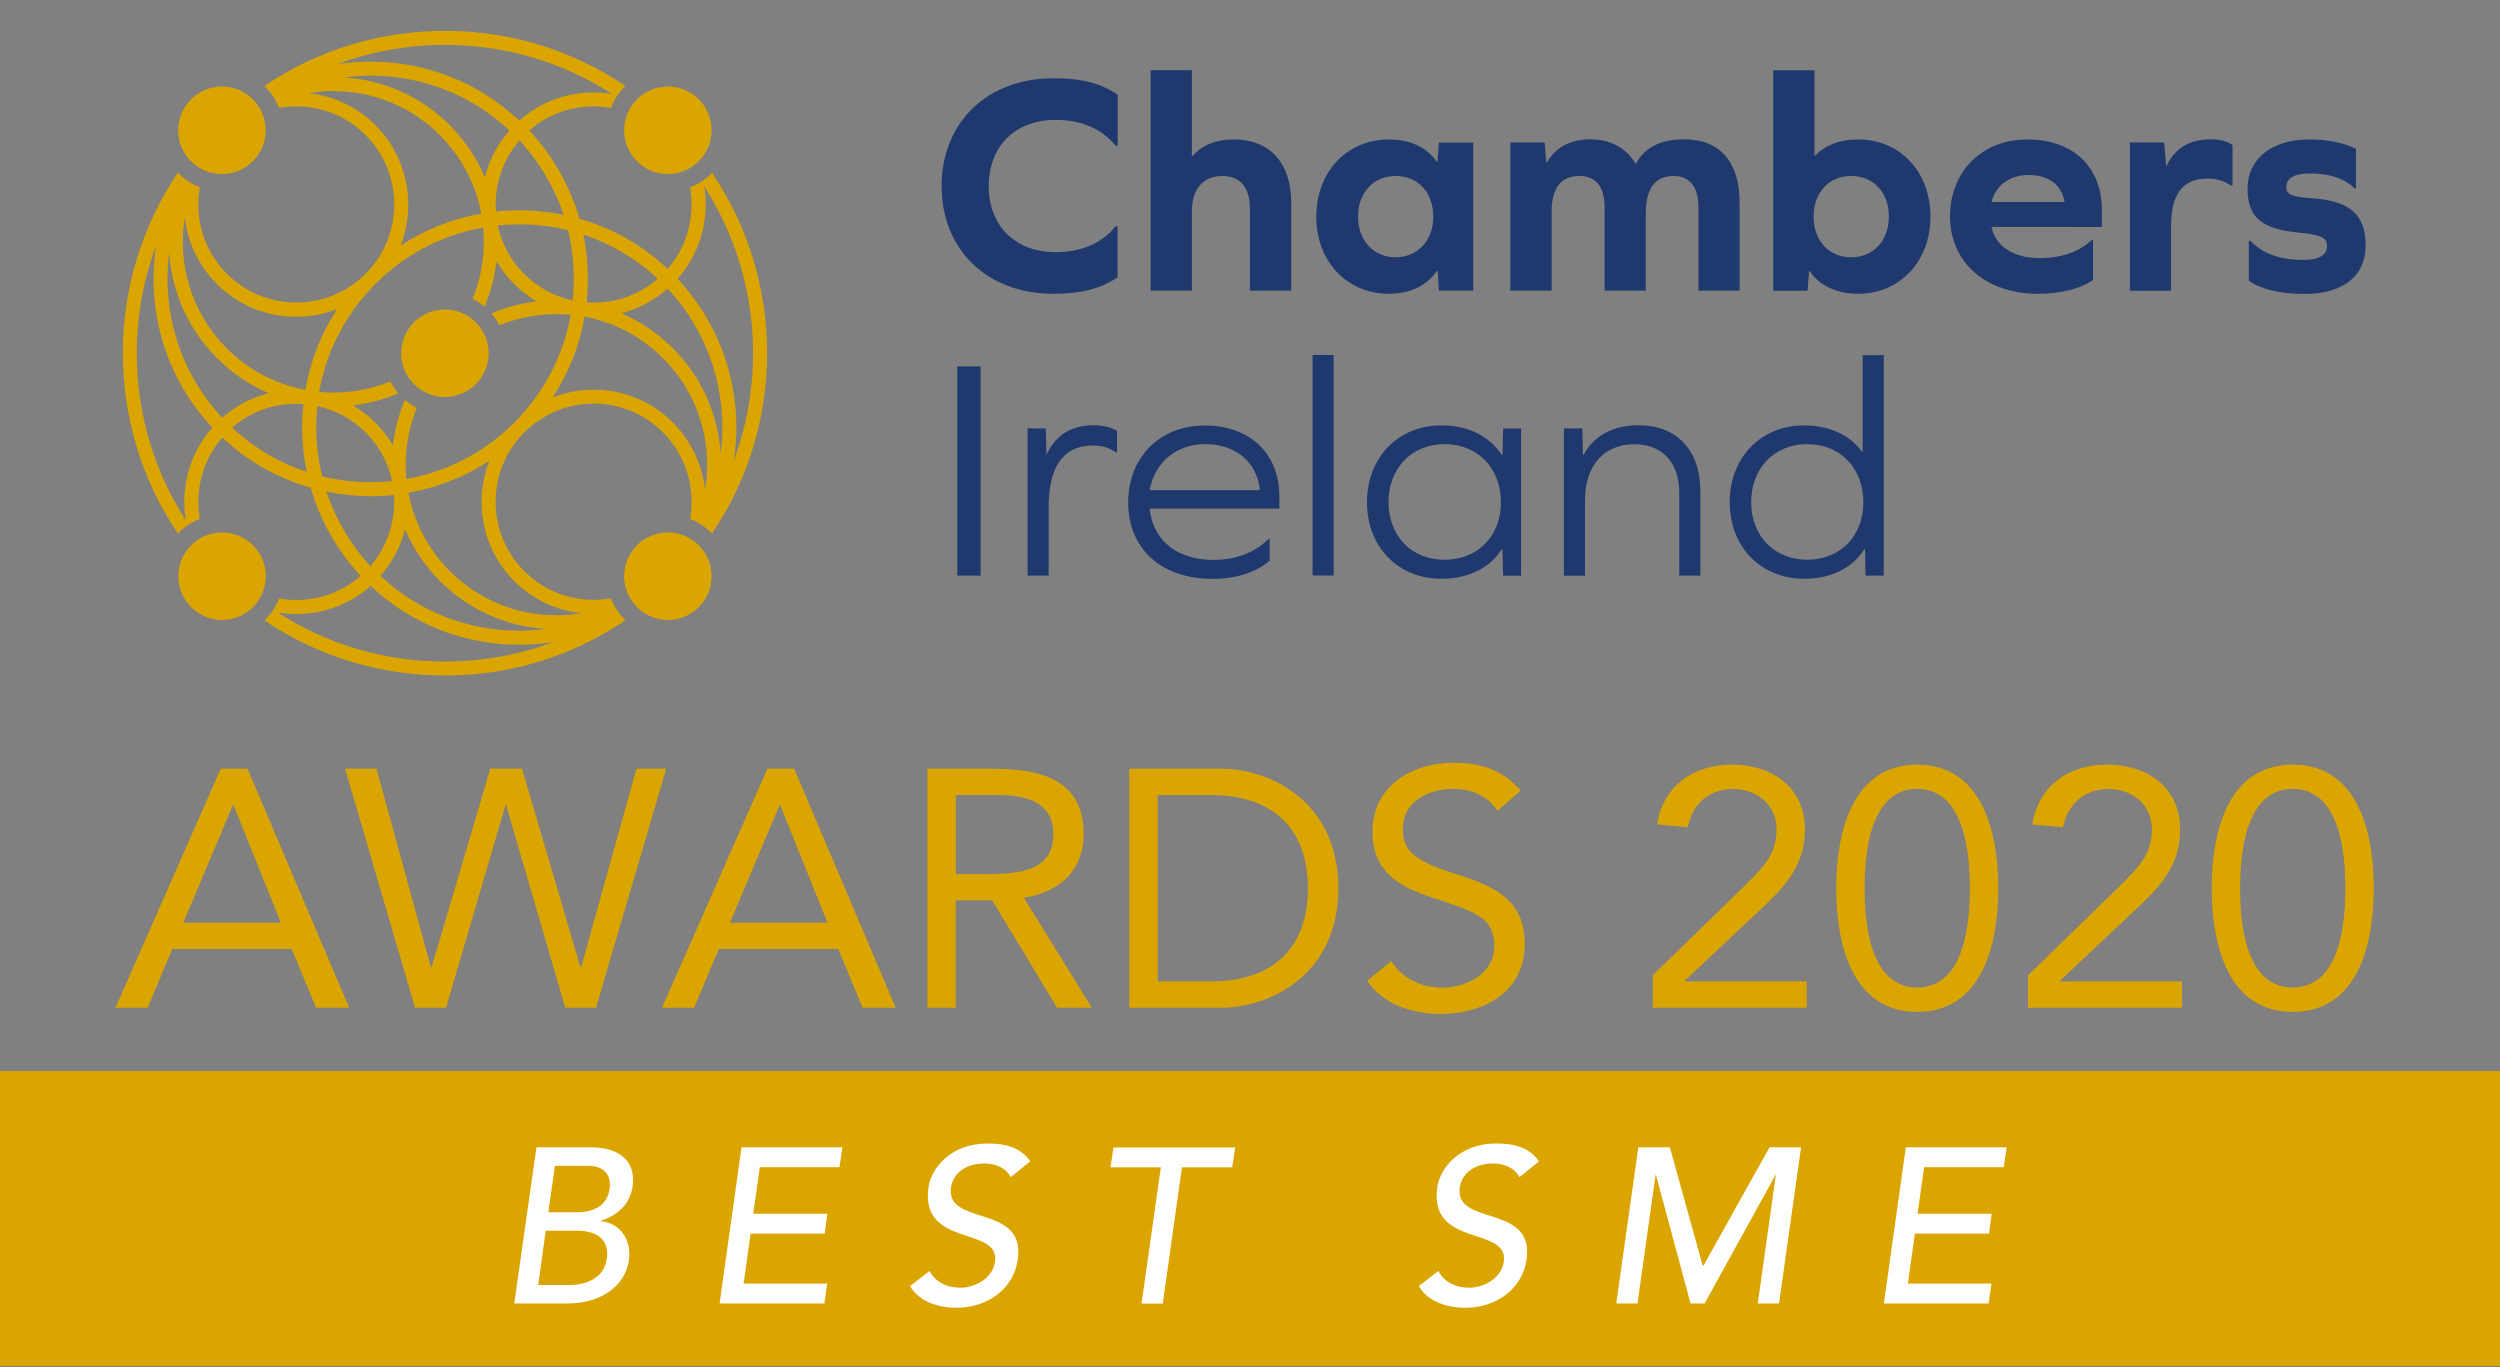
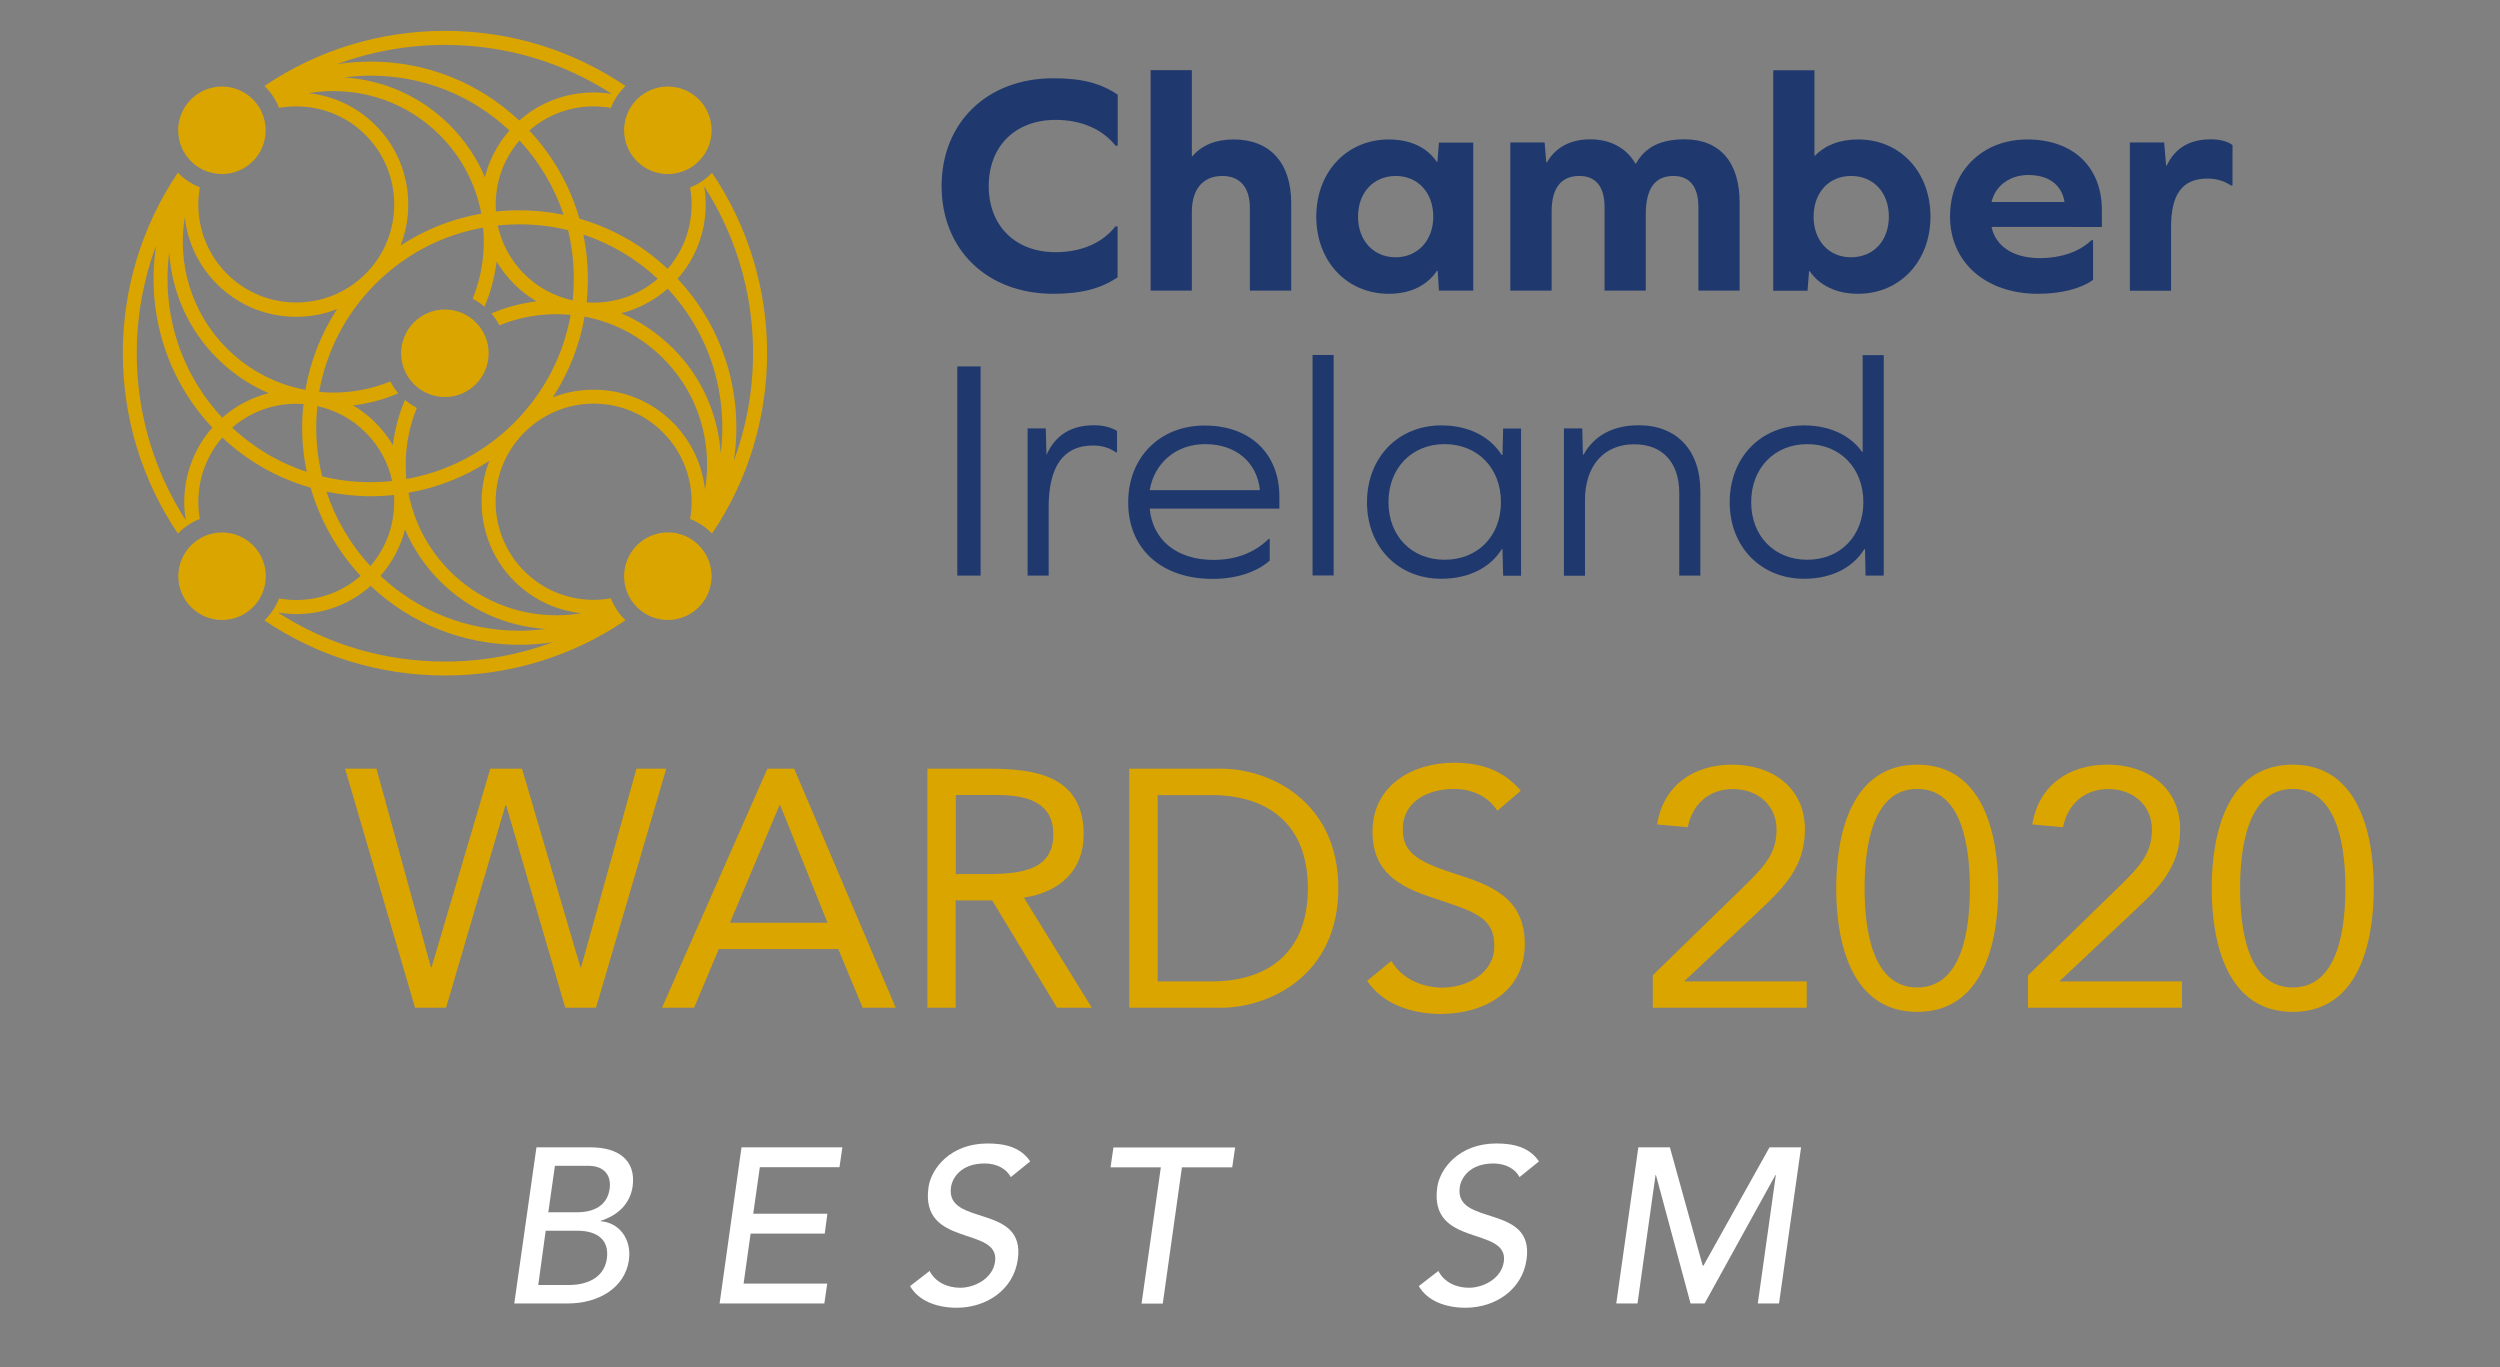
<svg xmlns="http://www.w3.org/2000/svg" version="1.1" id="Layer_1" x="0px" y="0px" viewBox="0 0 181.42 99.21" style="enable-background:new 0 0 181.42 99.21;" xml:space="preserve">
  <rect x="0" y="0" width="181.42" height="99.21" fill="#808080" stroke="none" />
  <style type="text/css">
	.st0{fill:#1F396E;}
	.st1{fill:#DBA500;}
	.st2{fill:none;}
	.st3{fill:#FFFFFF;}
</style>
  <path class="st0" d="M81.11,6.87v3.7h-0.16C79.99,9.36,78.45,8.7,76.6,8.7c-2.93,0-4.85,1.92-4.85,4.8c0,2.88,1.92,4.8,4.85,4.8  c1.83,0,3.38-0.64,4.34-1.87h0.16v3.7c-1.21,0.8-2.58,1.19-4.66,1.19c-4.85,0-8.11-3.24-8.11-7.82c0-4.57,3.27-7.82,8.11-7.82  C78.55,5.68,79.89,6.05,81.11,6.87" />
  <path class="st0" d="M93.7,14.71v6.38H90.7v-6.01c0-1.49-0.73-2.31-1.99-2.31c-1.4,0-2.22,0.94-2.22,2.61v5.71H83.5v-16h2.99v6.24  h0.05c0.68-0.8,1.69-1.21,2.97-1.21C92.14,10.11,93.7,11.81,93.7,14.71" />
  <path class="st0" d="M104.42,21.09l-0.09-1.44h-0.05c-0.71,1.05-1.9,1.67-3.5,1.67c-3.04,0-5.26-2.35-5.26-5.6  c0-3.25,2.22-5.6,5.26-5.6c1.58,0,2.79,0.59,3.48,1.62h0.05l0.11-1.39h2.49v10.74H104.42z M104.01,15.72c0-1.74-1.12-2.95-2.72-2.95  c-1.62,0-2.74,1.21-2.74,2.95c0,1.74,1.12,2.95,2.74,2.95C102.88,18.66,104.01,17.45,104.01,15.72" />
  <path class="st0" d="M126.24,14.69v6.4h-2.99v-6.06c0-1.49-0.64-2.26-1.81-2.26c-1.33,0-2.01,0.89-2.01,2.79v5.53h-2.99v-6.06  c0-1.49-0.64-2.26-1.83-2.26c-1.33,0-2.01,0.89-2.01,2.56v5.76h-3V10.34h2.49l0.12,1.44h0.05c0.62-1.08,1.69-1.67,3.15-1.67  c1.44,0,2.61,0.62,3.27,1.76h0.04c0.66-1.19,1.78-1.76,3.52-1.76C124.8,10.11,126.24,11.76,126.24,14.69" />
  <path class="st0" d="M140.09,15.72c0,3.25-2.22,5.6-5.26,5.6c-1.58,0-2.81-0.62-3.5-1.64h-0.05l-0.11,1.42h-2.49v-16h2.99v6.19h0.05  c0.73-0.75,1.78-1.17,3.11-1.17C137.88,10.11,140.09,12.47,140.09,15.72 M137.07,15.72c0-1.74-1.1-2.95-2.74-2.95  c-1.62,0-2.72,1.21-2.72,2.95c0,1.74,1.1,2.95,2.72,2.95C135.98,18.66,137.07,17.45,137.07,15.72" />
  <path class="st0" d="M144.52,16.47c0.32,1.46,1.65,2.26,3.5,2.26c1.55,0,2.88-0.46,3.75-1.3h0.12v2.88c-0.89,0.64-2.33,1.01-4,1.01  c-3.79,0-6.38-2.29-6.38-5.6c0-3.29,2.33-5.6,5.6-5.6c3.34,0,5.42,1.99,5.42,5.14v1.21H144.52z M144.52,14.66h5.3  c-0.21-1.3-1.21-1.96-2.63-1.96C145.92,12.7,144.82,13.41,144.52,14.66" />
  <path class="st0" d="M162.01,10.53v2.93h-0.12c-0.46-0.32-1.03-0.5-1.69-0.5c-1.83,0-2.65,1.12-2.65,3.52v4.62h-2.99V10.34h2.49  l0.14,1.67h0.05c0.59-1.26,1.65-1.9,3.2-1.9C161.12,10.11,161.69,10.27,162.01,10.53" />
-   <path class="st0" d="M170.97,10.8v2.86h-0.12c-0.71-0.71-1.8-1.07-3.2-1.07c-1.17,0-1.74,0.34-1.74,1.01c0,0.48,0.37,0.69,1.78,0.78  c2.86,0.18,3.98,1.19,3.98,3.45c0,2.2-1.65,3.5-4.41,3.5c-1.78,0-3.15-0.32-4.07-0.96v-2.88h0.14c0.85,0.91,2.13,1.37,3.8,1.37  c1.17,0,1.74-0.34,1.74-1.03c0-0.57-0.46-0.8-1.97-0.94c-2.72-0.25-3.8-1.07-3.8-3.2c0-2.17,1.76-3.57,4.48-3.57  C168.89,10.11,170.12,10.37,170.97,10.8" />
  <rect x="69.47" y="26.59" class="st0" width="1.69" height="15.18" />
  <path class="st0" d="M81.06,31.27v1.56h-0.07c-0.48-0.34-1.03-0.5-1.69-0.5c-2.13,0-3.2,1.53-3.2,4.46v4.98h-1.53V31.09h1.32  l0.05,1.92c0.64-1.42,1.76-2.15,3.47-2.15C80.12,30.86,80.67,31.04,81.06,31.27" />
  <path class="st0" d="M83.43,36.9c0.21,2.29,1.97,3.73,4.62,3.73c1.62,0,2.97-0.5,4.02-1.53h0.07v1.58  c-0.96,0.85-2.45,1.33-4.14,1.33c-3.73,0-6.13-2.19-6.13-5.55c0-3.27,2.29-5.58,5.55-5.58c3.29,0,5.42,2.03,5.42,5.14v0.89H83.43z   M83.43,35.57h8c-0.21-2.03-1.74-3.34-3.98-3.34C85.35,32.23,83.78,33.58,83.43,35.57" />
  <rect x="95.25" y="25.76" class="st0" width="1.53" height="16" />
  <path class="st0" d="M109.08,41.77l-0.05-1.92h-0.05c-0.82,1.33-2.38,2.15-4.39,2.15c-3.13,0-5.39-2.31-5.39-5.55  c0-3.25,2.26-5.58,5.39-5.58c2.01,0,3.54,0.82,4.39,2.15h0.05l0.05-1.92h1.3v10.68H109.08z M108.92,36.44  c0-2.47-1.69-4.21-4.09-4.21c-2.38,0-4.07,1.74-4.07,4.21c0,2.47,1.69,4.18,4.07,4.18C107.23,40.62,108.92,38.91,108.92,36.44" />
  <path class="st0" d="M123.39,35.62v6.15h-1.53v-5.99c0-2.22-1.21-3.54-3.27-3.54c-2.19,0-3.57,1.55-3.57,4.05v5.49h-1.53V31.09h1.33  l0.05,1.9h0.05c0.75-1.37,2.13-2.13,4-2.13C121.67,30.86,123.39,32.67,123.39,35.62" />
  <path class="st0" d="M135.38,41.77l-0.04-1.92h-0.05c-0.82,1.33-2.36,2.15-4.37,2.15c-3.13,0-5.4-2.31-5.4-5.55  c0-3.25,2.26-5.58,5.4-5.58c1.87,0,3.36,0.73,4.21,1.92h0.04v-7.02h1.53v16H135.38z M135.22,36.44c0-2.47-1.69-4.21-4.07-4.21  c-2.38,0-4.07,1.74-4.07,4.21c0,2.47,1.69,4.18,4.07,4.18C133.53,40.62,135.22,38.91,135.22,36.44" />
  <path class="st1" d="M51.67,12.54l-0.06,0.06c-0.44,0.45-0.97,0.78-1.53,1c0.36,2.06-0.18,4.24-1.63,5.91  c-1.84-1.73-4.03-2.96-6.4-3.64c-0.68-2.37-1.92-4.56-3.64-6.4c1.3-1.13,2.93-1.75,4.67-1.75c0.42,0,0.84,0.04,1.25,0.11  c0.22-0.56,0.55-1.08,1-1.53l0.06-0.06c-3.84-2.6-8.36-4-13.1-4s-9.26,1.4-13.1,4l0.06,0.06c0.44,0.44,0.78,0.96,1,1.53  c0.41-0.07,0.82-0.11,1.25-0.11c1.9,0,3.69,0.74,5.03,2.08c2.77,2.78,2.77,7.29,0,10.07c-1.35,1.34-3.13,2.08-5.03,2.08  c-1.9,0-3.69-0.74-5.03-2.08c-1.71-1.71-2.36-4.07-1.97-6.28c-0.57-0.22-1.09-0.56-1.53-1l-0.06-0.06c-5.33,7.88-5.33,18.31,0,26.19  l0.06-0.06c0.44-0.44,0.96-0.78,1.53-1c-0.36-2.06,0.18-4.24,1.63-5.91c1.84,1.73,4.03,2.96,6.41,3.64c0.67,2.32,1.88,4.52,3.63,6.4  c-1.29,1.13-2.93,1.75-4.67,1.75c-0.42,0-0.84-0.04-1.25-0.11c-0.22,0.57-0.56,1.09-1,1.53l-0.06,0.06c3.84,2.6,8.36,4,13.1,4  s9.26-1.4,13.1-4.01l-0.06-0.06c-0.45-0.45-0.78-0.97-1-1.53c-0.41,0.07-0.83,0.11-1.25,0.11c-1.9,0-3.69-0.74-5.03-2.08  c-2.78-2.78-2.78-7.29,0-10.07c1.35-1.34,3.13-2.09,5.03-2.09s3.69,0.74,5.03,2.09c1.7,1.7,2.36,4.07,1.97,6.28  c0.57,0.22,1.09,0.56,1.53,1l0.06,0.06C57,30.85,57,20.42,51.67,12.54 M47.73,20.23c-1.29,1.12-2.92,1.73-4.65,1.73  c-0.17,0-0.34-0.01-0.51-0.02c0.06-0.56,0.09-1.13,0.09-1.71c0-1.09-0.11-2.17-0.33-3.21C44.32,17.68,46.16,18.77,47.73,20.23   M41.64,20.24c0,0.53-0.03,1.05-0.08,1.56c-1.32-0.29-2.54-0.94-3.52-1.92c-1-1-1.64-2.23-1.92-3.52c0.51-0.05,1.03-0.08,1.56-0.08  c1.21,0,2.39,0.14,3.54,0.42C41.5,17.85,41.64,19.03,41.64,20.24 M40.9,15.59c-1.05-0.22-2.12-0.33-3.21-0.33  c-0.57,0-1.14,0.03-1.7,0.09c-0.13-1.83,0.44-3.69,1.71-5.16C39.15,11.77,40.24,13.6,40.9,15.59 M35.19,12.86  c-0.58-1.37-1.43-2.65-2.54-3.77c-2.08-2.08-4.78-3.29-7.69-3.47c0.64-0.08,1.28-0.13,1.94-0.13c3.77,0,7.33,1.41,10.07,3.98  C36.09,10.47,35.49,11.64,35.19,12.86 M32.29,3.26c4.37,0,8.54,1.24,12.12,3.56c-0.44-0.07-0.88-0.11-1.34-0.11  c-2,0-3.9,0.72-5.39,2.04c-2.93-2.76-6.75-4.28-10.79-4.28c-0.82,0-1.64,0.06-2.44,0.19C26.93,3.74,29.57,3.26,32.29,3.26   M27.25,9.09c-1.32-1.32-3.02-2.13-4.86-2.33c0.59-0.1,1.19-0.15,1.8-0.15c2.92,0,5.67,1.14,7.73,3.2c1.61,1.61,2.61,3.6,3.01,5.69  c-2.1,0.37-4.08,1.15-5.86,2.32C30.21,14.9,29.61,11.45,27.25,9.09 M13.48,37.75c-3.86-5.98-4.58-13.41-2.15-19.93  c-0.72,4.65,0.64,9.56,4.08,13.21C13.74,32.92,13.09,35.41,13.48,37.75 M16.13,30.31c-3.12-3.33-4.4-7.76-3.85-12  c0.18,2.8,1.33,5.55,3.47,7.68c1.09,1.09,2.36,1.95,3.75,2.54C18.25,28.85,17.1,29.45,16.13,30.31 M16.85,31.03  c1.29-1.12,2.93-1.73,4.65-1.73c0.17,0,0.35,0.01,0.52,0.02c-0.18,1.64-0.1,3.3,0.24,4.92C20.26,33.59,18.42,32.5,16.85,31.03   M22.16,28.29c-2.14-0.4-4.12-1.43-5.7-3.01c-2.59-2.59-3.6-6.16-3.05-9.52c0.19,1.77,0.97,3.49,2.33,4.85  c1.54,1.54,3.58,2.38,5.75,2.38c1.03,0,2.04-0.19,2.97-0.56C23.29,24.23,22.52,26.23,22.16,28.29 M23.03,29.47  c1.32,0.29,2.53,0.94,3.51,1.92c1,1,1.64,2.23,1.92,3.52c-0.51,0.05-1.03,0.08-1.56,0.08c-1.2,0-2.38-0.14-3.52-0.42  C22.96,32.89,22.85,31.17,23.03,29.47 M23.69,35.68c1.04,0.21,2.12,0.33,3.2,0.33c0.57,0,1.14-0.03,1.7-0.09  c0.13,1.83-0.44,3.69-1.71,5.16C25.4,39.48,24.34,37.63,23.69,35.68 M29.39,38.42c0.59,1.38,1.45,2.66,2.54,3.75  c2.08,2.08,4.79,3.29,7.69,3.47c-0.64,0.08-1.28,0.13-1.94,0.13c-3.78,0-7.33-1.41-10.07-3.98C28.48,40.8,29.08,39.64,29.39,38.42   M32.29,48.01c-4.37,0-8.54-1.24-12.12-3.56c0.44,0.07,0.88,0.11,1.34,0.11c2.01,0,3.9-0.72,5.39-2.04  c2.93,2.76,6.75,4.27,10.79,4.27c0.82,0,1.64-0.06,2.44-0.19C37.65,47.52,35,48.01,32.29,48.01 M37.32,42.17  c1.32,1.32,3.02,2.13,4.86,2.33c-0.59,0.1-1.19,0.15-1.8,0.15c-2.92,0-5.67-1.14-7.73-3.2c-1.57-1.58-2.61-3.55-3.01-5.69  c2.1-0.37,4.09-1.15,5.87-2.32C34.36,36.37,34.97,39.82,37.32,42.17 M37.32,30.67c-2.16,2.16-4.88,3.57-7.83,4.09  c-0.03-0.34-0.05-0.69-0.05-1.03c0-1.44,0.28-2.84,0.81-4.13c-0.31-0.16-0.59-0.35-0.86-0.58c-0.45,1.04-0.74,2.14-0.88,3.29  c-0.34-0.58-0.76-1.13-1.26-1.63c-0.49-0.49-1.04-0.92-1.63-1.26c1.14-0.14,2.24-0.43,3.28-0.88c-0.23-0.27-0.42-0.56-0.58-0.86  c-1.29,0.53-2.69,0.81-4.13,0.81c-0.34,0-0.69-0.02-1.03-0.05c0.51-2.87,1.87-5.62,4.08-7.83c2.16-2.16,4.87-3.57,7.82-4.09  c0.17,1.74-0.09,3.52-0.76,5.16c0.31,0.16,0.59,0.35,0.86,0.58c0.45-1.06,0.74-2.17,0.88-3.29c0.34,0.59,0.77,1.14,1.27,1.64  c0.49,0.49,1.04,0.92,1.63,1.26c-1.14,0.14-2.24,0.43-3.28,0.88c0.23,0.26,0.42,0.55,0.58,0.86c1.29-0.53,2.69-0.81,4.13-0.81  c0.35,0,0.69,0.02,1.04,0.05C40.89,25.79,39.48,28.5,37.32,30.67 M51.16,35.54c-0.19-1.78-0.97-3.51-2.33-4.88  c-1.54-1.54-3.58-2.38-5.75-2.38c-1.03,0-2.03,0.19-2.97,0.56c1.16-1.78,1.95-3.76,2.31-5.86c2.14,0.4,4.11,1.44,5.69,3.01  c2.07,2.06,3.2,4.81,3.2,7.73C51.31,34.34,51.26,34.95,51.16,35.54 M52.3,32.92c-0.19-2.89-1.4-5.58-3.47-7.65  c-1.1-1.09-2.37-1.95-3.75-2.54c1.24-0.31,2.39-0.92,3.37-1.78C51.56,24.27,52.84,28.69,52.3,32.92 M49.17,20.23  c1.32-1.49,2.04-3.38,2.04-5.39c0-0.45-0.04-0.89-0.11-1.32c3.85,5.98,4.57,13.4,2.15,19.92C53.97,28.8,52.6,23.89,49.17,20.23   M13.86,11.7c-1.24-1.24-1.24-3.25,0-4.49c1.24-1.24,3.25-1.24,4.49,0c1.24,1.24,1.24,3.25,0,4.49S15.1,12.94,13.86,11.7   M50.71,39.57c1.24,1.24,1.24,3.25,0,4.49c-1.24,1.24-3.25,1.24-4.49,0s-1.24-3.25,0-4.49S49.47,38.32,50.71,39.57 M18.36,44.06  c-1.24,1.24-3.25,1.24-4.49,0s-1.24-3.25,0-4.49s3.25-1.24,4.49,0S19.6,42.82,18.36,44.06 M46.22,7.21c1.24-1.24,3.25-1.24,4.49,0  c1.24,1.24,1.24,3.25,0,4.49c-1.24,1.24-3.25,1.24-4.49,0S44.98,8.45,46.22,7.21 M34.53,23.39c1.24,1.24,1.24,3.25,0,4.49  c-1.24,1.24-3.25,1.24-4.49,0s-1.24-3.25,0-4.49C31.28,22.15,33.29,22.15,34.53,23.39" />
  <g>
    <rect y="54.61" class="st2" width="181.42" height="30.68" />
-     <path class="st1" d="M16.02,55.78h1.94l7.38,17.35h-2.4l-1.77-4.26h-8.67l-1.79,4.26H8.38L16.02,55.78z M16.95,58.43H16.9   l-3.6,8.53h7.08L16.95,58.43z" />
    <path class="st1" d="M25.04,55.78h2.28l3.95,14.41h0.05l4.26-14.41h2.3l4.24,14.41h0.05l4.02-14.41h2.16l-5.1,17.35h-2.23   l-4.29-14.7h-0.05l-4.31,14.7h-2.25L25.04,55.78z" />
    <path class="st1" d="M55.69,55.78h1.94L65,73.13h-2.4l-1.77-4.26h-8.67l-1.79,4.26h-2.33L55.69,55.78z M56.62,58.43h-0.05   l-3.6,8.53h7.08L56.62,58.43z" />
    <path class="st1" d="M67.3,55.78h4.43c3.36,0,6.91,0.49,6.91,4.78c0,2.52-1.64,4.17-4.34,4.58l4.93,7.99h-2.52l-4.71-7.79h-2.65   v7.79H67.3V55.78z M69.36,63.43h1.84c2.28,0,5.24,0,5.24-2.87c0-2.5-2.18-2.87-4.19-2.87h-2.89V63.43z" />
    <path class="st1" d="M81.95,55.78h6.67c3.41,0,8.5,2.28,8.5,8.68c0,6.4-5.1,8.67-8.5,8.67h-6.67V55.78z M84.01,71.22h3.92   c3.97,0,6.98-2.01,6.98-6.76s-3.01-6.76-6.98-6.76h-3.92V71.22z" />
    <path class="st1" d="M108.66,58.84c-0.69-1.1-1.91-1.59-3.16-1.59c-1.81,0-3.7,0.86-3.7,2.92c0,1.59,0.88,2.3,3.65,3.19   c2.7,0.86,5.2,1.74,5.2,5.15c0,3.46-2.96,5.07-6.1,5.07c-2.01,0-4.17-0.66-5.34-2.4l1.76-1.45c0.73,1.27,2.21,1.94,3.7,1.94   c1.76,0,3.77-1.03,3.77-3.01c0-2.13-1.45-2.5-4.53-3.53c-2.45-0.81-4.31-1.89-4.31-4.78c0-3.33,2.87-5,5.91-5   c1.94,0,3.58,0.54,4.85,2.03L108.66,58.84z" />
    <path class="st1" d="M119.93,70.78l6.54-6.37c1.64-1.59,2.45-2.52,2.45-4.21c0-1.81-1.42-2.94-3.16-2.94s-2.96,1.1-3.28,2.77   l-2.23-0.2c0.46-2.84,2.65-4.34,5.44-4.34c2.87,0,5.29,1.62,5.29,4.71c0,2.77-1.64,4.31-3.38,5.95l-5.34,5.02v0.05h8.85v1.91   h-11.17V70.78z" />
    <path class="st1" d="M139.13,55.49c4.78,0,5.88,5.02,5.88,8.97s-1.1,8.97-5.88,8.97c-4.78,0-5.88-5.02-5.88-8.97   S134.36,55.49,139.13,55.49z M139.13,71.66c3.43,0,3.82-4.66,3.82-7.2s-0.39-7.21-3.82-7.21c-3.43,0-3.82,4.66-3.82,7.21   S135.7,71.66,139.13,71.66z" />
    <path class="st1" d="M147.17,70.78l6.54-6.37c1.64-1.59,2.45-2.52,2.45-4.21c0-1.81-1.42-2.94-3.16-2.94s-2.96,1.1-3.29,2.77   l-2.23-0.2c0.46-2.84,2.65-4.34,5.44-4.34c2.87,0,5.29,1.62,5.29,4.71c0,2.77-1.64,4.31-3.38,5.95l-5.34,5.02v0.05h8.85v1.91   h-11.17V70.78z" />
    <path class="st1" d="M166.38,55.49c4.78,0,5.88,5.02,5.88,8.97s-1.1,8.97-5.88,8.97c-4.78,0-5.88-5.02-5.88-8.97   S161.6,55.49,166.38,55.49z M166.38,71.66c3.43,0,3.82-4.66,3.82-7.2s-0.39-7.21-3.82-7.21c-3.43,0-3.82,4.66-3.82,7.21   S162.95,71.66,166.38,71.66z" />
  </g>
-   <rect y="77.73" class="st1" width="181.42" height="21.4" />
  <g>
    <rect x="8.01" y="80.99" class="st2" width="164.87" height="17.05" />
    <path class="st3" d="M38.93,83.26h3.94c1.97,0,3.3,0.91,3.04,2.83c-0.19,1.3-1.1,2.11-2.31,2.5l-0.02,0.03   c1.36,0.1,2.27,1.3,2.06,2.82c-0.29,2.03-2.22,3.15-4.43,3.15h-3.89L38.93,83.26z M39.06,93.25h2.26c0.93,0,2.5-0.32,2.72-1.92   c0.18-1.34-0.67-2.02-2.16-2.02H39.6L39.06,93.25z M39.79,87.97h2.1c1.17,0,2.18-0.46,2.35-1.7c0.13-0.9-0.32-1.67-1.55-1.67h-2.42   L39.79,87.97z" />
    <path class="st3" d="M53.81,83.26h7.32l-0.21,1.44h-5.78l-0.48,3.38h5.38l-0.19,1.44h-5.38l-0.51,3.63h6.07l-0.21,1.44h-7.6   L53.81,83.26z" />
    <path class="st3" d="M67.46,92.23c0.42,0.83,1.31,1.22,2.22,1.22c1.01,0,2.35-0.64,2.53-1.89c0.37-2.61-5.46-0.99-4.83-5.41   c0.19-1.33,1.57-3.17,4.29-3.17c1.23,0,2.39,0.26,3.09,1.3l-1.41,1.14c-0.3-0.59-1.01-0.99-1.89-0.99c-1.7,0-2.35,1.02-2.45,1.73   c-0.4,2.87,5.43,1.15,4.85,5.23c-0.3,2.19-2.26,3.51-4.43,3.51c-1.46,0-2.77-0.5-3.39-1.57L67.46,92.23z" />
    <path class="st3" d="M84.24,84.71h-3.65l0.21-1.44h8.83l-0.21,1.44h-3.65l-1.39,9.89h-1.54L84.24,84.71z" />
    <path class="st3" d="M104.38,92.23c0.42,0.83,1.31,1.22,2.22,1.22c1.01,0,2.35-0.64,2.53-1.89c0.37-2.61-5.46-0.99-4.83-5.41   c0.19-1.33,1.57-3.17,4.29-3.17c1.23,0,2.39,0.26,3.09,1.3l-1.41,1.14c-0.3-0.59-1.01-0.99-1.89-0.99c-1.7,0-2.35,1.02-2.45,1.73   c-0.4,2.87,5.43,1.15,4.85,5.23c-0.3,2.19-2.26,3.51-4.43,3.51c-1.46,0-2.77-0.5-3.39-1.57L104.38,92.23z" />
    <path class="st3" d="M118.89,83.26h2.29l2.38,8.58h0.06l4.79-8.58h2.29l-1.6,11.33h-1.54l1.31-9.32h-0.03l-5.14,9.32h-1.02   l-2.51-9.32h-0.03l-1.31,9.32h-1.54L118.89,83.26z" />
-     <path class="st3" d="M138.3,83.26h7.32l-0.21,1.44h-5.78l-0.48,3.38h5.38l-0.19,1.44h-5.38l-0.51,3.63h6.07l-0.21,1.44h-7.6   L138.3,83.26z" />
  </g>
</svg>